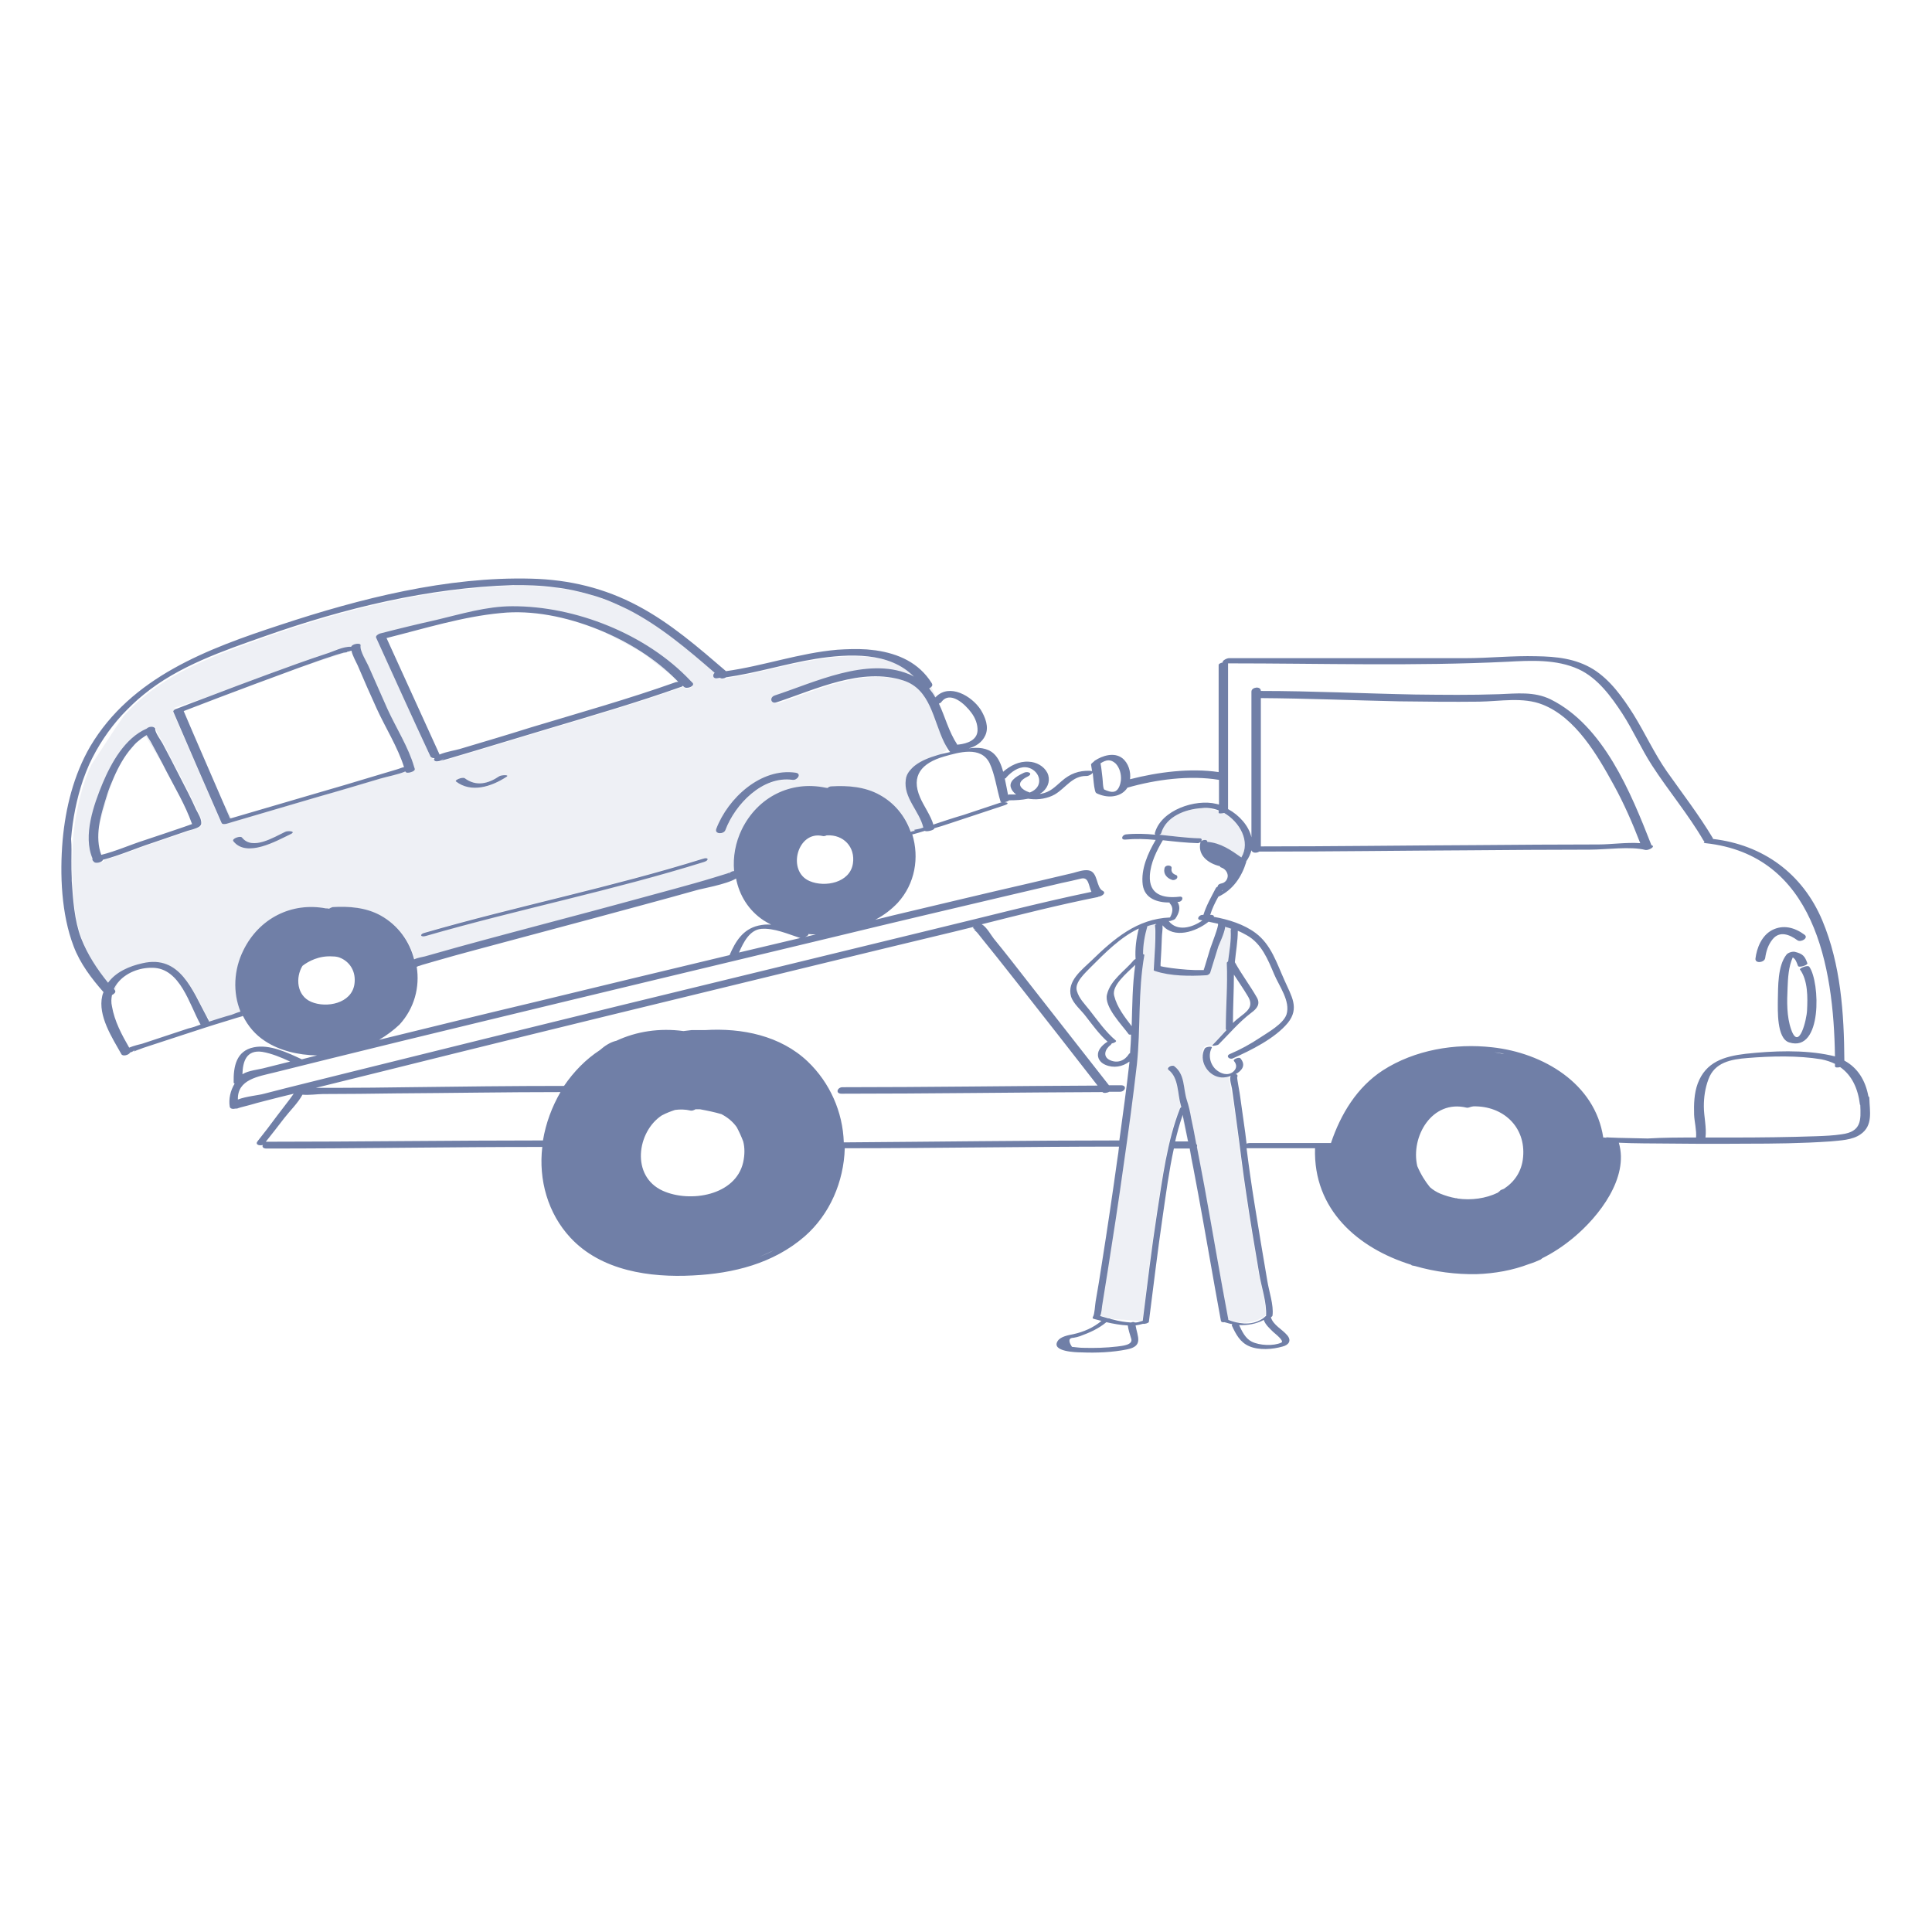
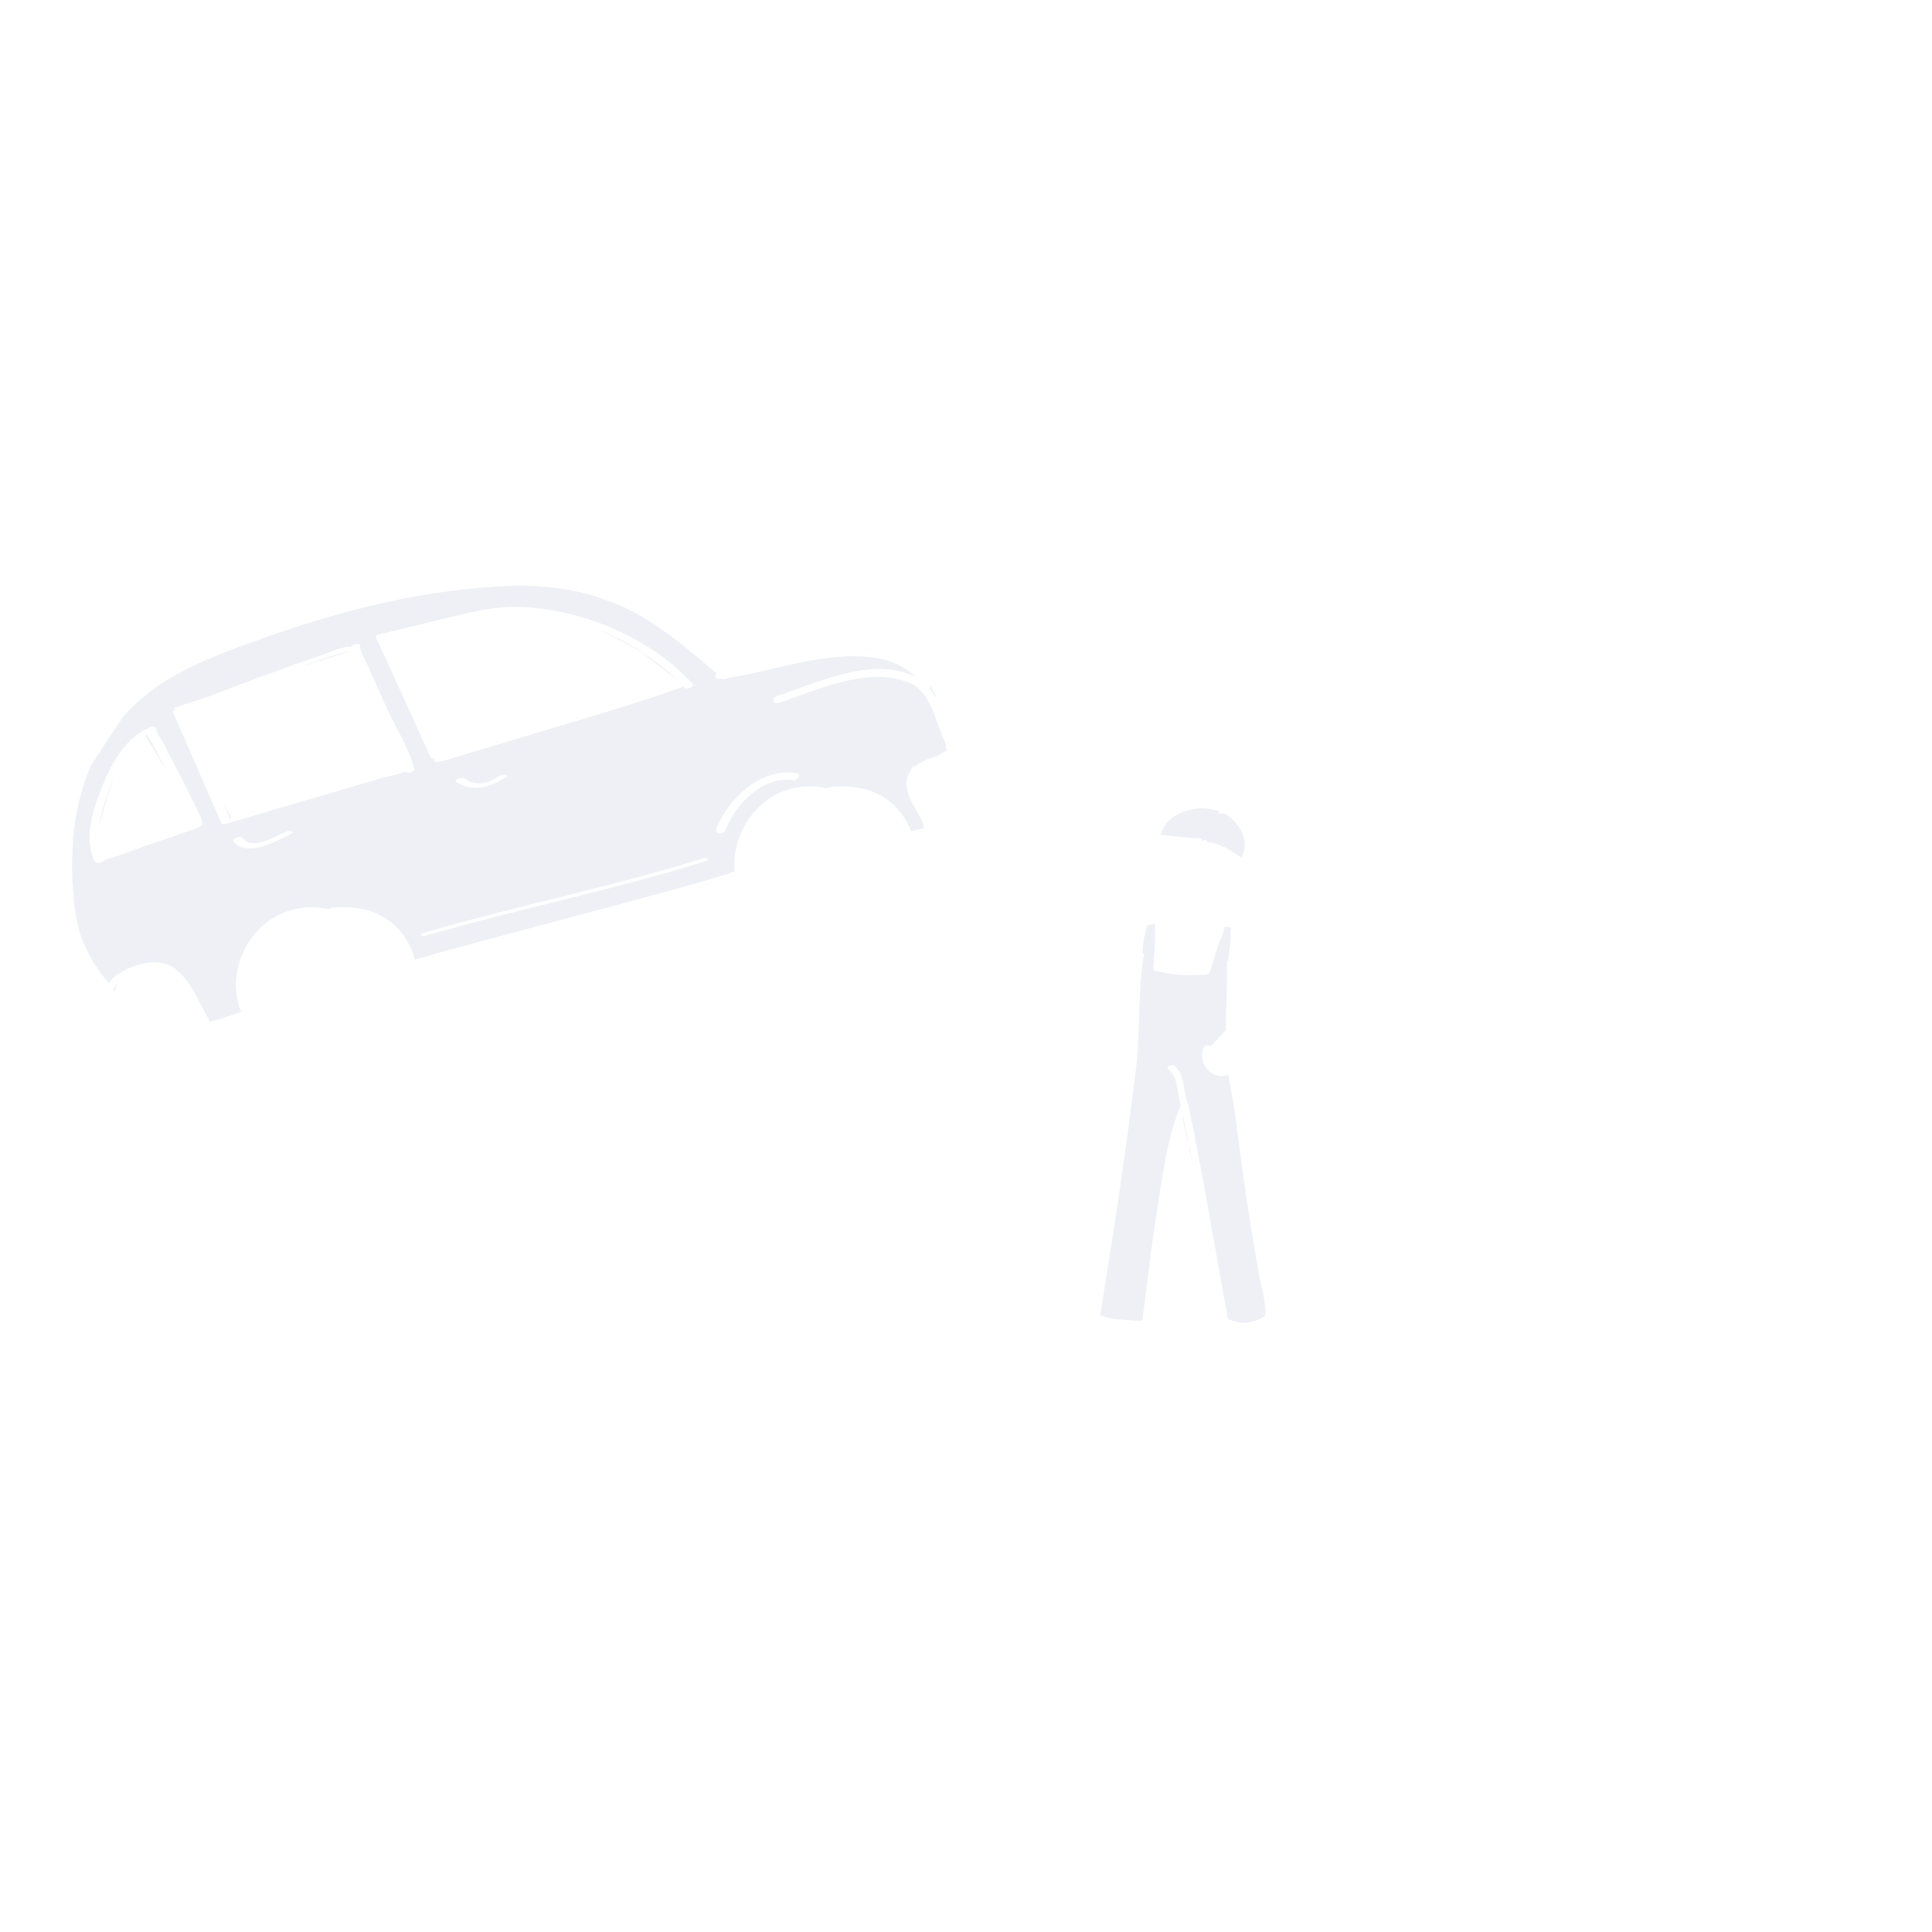
<svg xmlns="http://www.w3.org/2000/svg" version="1.1" id="Layer_1" x="0px" y="0px" viewBox="0 0 595.3 595.3" style="enable-background:new 0 0 595.3 595.3;" xml:space="preserve">
  <style type="text/css">
	.st0{opacity:0.12;fill:#707FA7;}
	.st1{fill:#707FA7;}
</style>
  <path id="color_x5F_2" class="st0" d="M365,346c0.4,2,0.8,3.9,1.2,5.9c-0.1,0-0.1,0-0.2,0c-0.7-3.2-1.3-5.9-1.7-7.8  c0-0.1,0.1-0.3,0.1-0.4C364.6,344.4,364.8,345.2,365,346z M387.8,392.1c-1.4-8.2-2.8-16.5-4-24.7c-1.1-7.1-1.9-14.3-2.9-21.5  c-0.2-1.5-0.4-3-0.6-4.5l-1.8-10.1c-1.1,0.3-2.2,0.4-3,0.2c-3.8-0.7-6.4-5.3-4.5-8.8c0.3-0.6,2.4-0.8,2.2-0.3c0,0,0,0,0,0l0.4-0.4  c-0.1,0-0.1-0.1,0-0.2c1.5-1.5,2.9-3.1,4.3-4.6c-0.1-0.1-0.2-0.2-0.2-0.4c0-6.8,0.6-13.5,0.3-20.3c0,0,0,0,0,0c0,0,0,0,0,0  c0-0.1,0-0.1,0.1-0.2c0.1-0.1,0.2-0.2,0.3-0.3c0.4-3.2,1-6.4,0.8-9.6c0-0.2,0.1-0.3,0.2-0.4c-0.5-0.2-1-0.4-1.5-0.5h-0.5  c-0.3,2-1.7,4.9-2.1,5.9c-0.8,2.7-1.7,5.4-2.5,8.1c-0.2,0.5-0.8,0.8-1.2,0.8c-5,0.3-11,0.3-15.8-1.3c-0.3-0.1-0.5-0.2-0.4-0.5  c0.1-2.3,0.3-4.7,0.4-7c0.1-1.6,0.1-3.3,0.1-5c0-1.4-0.5-1.9,0.5-1.9c-0.2,0-0.3,0-0.4-0.1c-0.9,0.2-1.8,0.4-2.6,0.7  c0,0,0,0.1,0,0.1c-0.8,2.8-1.3,5.6-1.3,8.5c0.2,0,0.4,0.1,0.4,0.3c-2,11.2-1.1,22.4-2.3,33.7c-1.2,10.4-2.6,20.8-4.1,31.1  c-1.5,10.9-3.2,21.8-4.9,32.6c-0.6,3.5-1.1,7.1-1.7,10.6c-0.1,0.8-0.2,2.2-0.6,3.2c0.8,0.2,1.6,0.5,2.4,0.7c0.4,0,0.7,0.1,0.8,0.2  c0.2,0.1,0.5,0.1,0.8,0.2l8.3,0.6c0.2-0.1,0.5-0.1,0.7-0.2c0,0,0.1,0,0.1,0c1.4-11.1,2.7-22.1,4.4-33.1c1.7-10.8,3.1-22.2,7.1-32.4  c0.1-0.1,0.2-0.3,0.4-0.4c-0.1-0.2-0.1-0.5-0.2-0.7c-1-3.4-0.6-8.3-3.7-10.7c-0.9-0.7,1-1.7,1.7-1.2c3.4,2.6,2.7,6.8,3.9,10.5  c0.6,1.8,1,3.6,1.3,5.4c0.6,2.7,1.1,5.4,1.6,8.1c0.3,0.2,0.3,0.6,0.2,0.9c0.8,4,1.5,8,2.3,12.1c2.5,13.7,4.8,27.5,7.4,41.2  c1.5,0.6,3.2,1,4.8,1.1c0.4,0,0.7,0,1.1-0.1c1.7-0.2,3.3-0.8,4.4-1.3c0.3-0.2,0.7-0.5,1-0.8c0,0,0.1-0.1,0.2-0.1  C390.2,401.1,388.4,395.9,387.8,392.1z M371.3,297.5l-0.6,1.3c0.1,0,0.1,0,0.2,0C371,298.4,371.1,298,371.3,297.5z M366.4,353.8  c0.4,1.9,0.8,3.9,1.3,6c-0.4-2-0.8-4-1.1-6C366.5,353.8,366.4,353.8,366.4,353.8z M370,259.4c0,0-0.1,0.1-0.1,0.1c0,0,0,0,0.1,0  C369.9,259.5,370,259.5,370,259.4z M370.1,259.3c0.6-0.5,2-0.6,1.9,0.2c4.1,0.3,7.2,2.5,10.5,4.8c2.9-4.9-0.5-10.9-5.3-13.7  c-0.8,0.2-1.7,0.2-1.7,0s0-0.4,0-0.7c-1.6-0.5-3.3-0.8-5.2-0.9c-5.1,0.3-11,2.6-12.5,7.7c-0.1,0.3-0.3,0.4-0.6,0.5  c4.1,0.4,8.2,1,12.4,1.1C370.5,258.4,370.5,258.8,370.1,259.3z M30.5,254.7c1.2-4.5,2.8-10.5,4.7-15.3c-0.8,1.8-1.5,3.5-2,5.1  C32.2,247.5,31,251.1,30.5,254.7z M208.6,209.5c-6.5-6.3-15-11.8-24.1-15.5c7.3,3.5,13.5,7.2,13.5,7.2L208.6,209.5z M46.7,228.7  c-0.3-0.6-1-1.5-1.4-2.3c-0.2,0.1-0.3,0.2-0.5,0.3l6.6,10.9c0,0,0,0,0,0C49.8,234.6,48.3,231.7,46.7,228.7z M40.8,230.2  c0.7-0.7,1.2-1.3,1.7-1.8C41.9,229,41.3,229.6,40.8,230.2z M106.6,200.8c0.7,0.2-0.4,0.2-0.9,0.3c-0.8,0.2-1.6,0.5-2.4,0.7  c-2.4,0.8-4.9,1.6-7.3,2.5c-1.4,0.5-2.8,1-4.2,1.5l15.6-5C107.1,200.8,106.8,200.8,106.6,200.8z M108.1,200.5l0.1,0c0,0,0,0,0,0  C108.2,200.5,108.1,200.5,108.1,200.5z M70.9,252.2c0.1,0,0.2-0.1,0.4-0.1l-2.7-5.2C69.4,248.6,70.1,250.4,70.9,252.2z M209.3,210.2  C209.2,210.1,209.2,210.1,209.3,210.2L209.3,210.2C209.2,210.2,209.3,210.2,209.3,210.2z M267.2,200c0.9,0.1,1.8,0.2,2.8,0.3  C269,200.1,268,199.9,267.2,200z M35.3,305.1c0.1,0.1,0.2,0.2,0.2,0.3c0.1-0.6,0.3-1.5,0.7-2.5c-0.5,0.6-0.9,1.2-1.2,1.9  C35.1,304.9,35.2,305,35.3,305.1z M288.4,214.6l-1.5-3c-0.2,0.2-0.4,0.3-0.6,0.4c0.7,0.9,1.4,1.8,1.9,2.8  C288.3,214.7,288.4,214.7,288.4,214.6z M129.5,296.4C129.5,296.4,129.5,296.4,129.5,296.4C129.5,296.4,129.5,296.4,129.5,296.4  C129.5,296.4,129.5,296.4,129.5,296.4z M291.3,228.8l0.4,2.4c0,0-1.1,0.7-2.6,1.6c-2.3,0.7-5,1.7-6.9,3.2c-0.1,0-0.2,0.1-0.3,0.1  c-0.8,0.1-1.2,0.7-1.4,1.6c-0.6,0.8-1,1.6-1.1,2.6c-0.8,5.6,4.2,9.8,5.4,14.8c-0.3,0.1-0.6,0.2-0.9,0.3c-1,0.3-2.1,0.2-1.9,0.5  l-1.3,0.2c-1.7-4.6-5-8.6-9.5-11.1c-4.5-2.5-9.8-2.9-14.8-2.6c-0.5,0-0.9,0.2-1.2,0.5l-0.7-0.1l0,0c-10.7-2.2-20.8,2.9-25.7,12.8  c-2,4.1-2.8,8.6-2.4,12.9c-0.8,0.1-1.6,0.5-1.6,1.1c0-0.5,0.3-0.7,0.3-0.7c0,0-0.3,0.2-1,0.4c-1.3,0.4-2.6,0.8-3.9,1.2  c-4,1.2-8,2.3-11.9,3.4c-11.3,3.1-22.7,6.2-34.1,9.2c-10.9,2.9-21.9,5.8-32.8,8.8c-3.5,0.9-6.9,1.9-10.3,2.9  c-0.8,0.2-2.2,0.5-3.3,0.9c-1.4-5.5-4.9-10.6-10.3-13.5c-4.5-2.5-9.8-2.9-14.8-2.6c-0.5,0-0.8,0.2-1.1,0.5c-0.3,0-0.7,0-1-0.1  c-10.6-2-20.6,3-25.4,12.9c-3,6-3.3,13-0.9,18.9c-1.1,0.3-2.2,0.8-2.8,1c-2.3,0.7-4.6,1.4-6.9,2.1c0-0.1,0-0.2-0.1-0.3  c-0.1-0.1-0.2-0.3-0.2-0.4v-0.5c0,0-0.2-0.1-0.4-0.3c-4.4-8.1-8.2-19.2-19.8-16.5c-4.1,1-8.2,2.8-10.6,6c-3.5-4.1-6.4-8.6-8.3-13.7  c-2.1-5.5-2.5-11.9-2.9-17.7c0-0.1,0-0.3,0-0.4c0-0.1,0-0.3,0-0.4c-0.1-1.8-0.1-3.6-0.1-5.4c0.1-2.2,0.2-4.6,0.3-6.6  c0.5-6.2,1.7-12.3,3.7-18.2c0.6-1.6,1.2-3.2,1.9-4.8c1.8-2.6,6.8-10.5,10.1-15.2c2.1-2.3,4.3-4.4,6.7-6.3  c10.7-8.7,24.6-13.4,37.4-18c24.4-8.6,50.4-15,76.3-15.7c2.1-0.1,4.3,0,6.4,0.1l6.7,0.6c3.6,0.5,7.2,1.2,10.7,2.2  c2.1,0.7,4.7,1.6,7.6,2.7c1.4,0.6,2.8,1.2,4.1,1.9c9.8,5,18.4,12.4,26.7,19.5c-0.2,0.2-0.3,0.5-0.4,0.7c-0.1,0.6,0.2,1.1,1.2,1  c0.2,0,0.5-0.1,0.7-0.1c0.1,0,0.2,0,0.2,0c0.5,0.3,1.3,0.1,1.8-0.2c9.3-1.4,18.4-4.3,27.7-5.7c10.2-1.6,22.6-2.2,30.2,5.5  c-0.5-0.3-1-0.5-1.6-0.8c-13-5.3-29.1,2.6-41.3,6.6c-1.7,0.6-1.2,2.7,0.6,2.1c12.1-4,26.2-10.9,39.1-6.7  C287.1,212.5,287.8,221.8,291.3,228.8z M115.9,196.5c5.6,12.2,11.2,24.4,16.7,36.7c0.2,0.4,0.7,0.6,1.3,0.6c0,0.1-0.1,0.1-0.1,0.2  c0,0.2,0,0.3,0,0.4c0.1,0.2,0.4,0.4,0.8,0.4c0.8,0.1,1.9-0.4,2.1-1.1c-0.2,0.8-1.6,1.1-0.4,0.8c0.7-0.2,1.4-0.4,2.1-0.6  c2.5-0.7,4.9-1.5,7.4-2.2c7.6-2.3,15.2-4.6,22.9-6.9c13.7-4.1,27.6-8.1,41-12.9c0.1,0,0.2-0.1,0.3-0.1c0.2-0.1,0.3-0.2,0.4-0.3  c0.1,0.1,0.2,0.2,0.3,0.3c0.8,0.9,3.6-0.2,2.7-1.2c-0.2-0.2-0.5-0.5-0.7-0.7c-13.5-14.2-35.4-23-54.9-22.9  c-7.8,0.1-15.7,2.4-23.3,4.2c-5.8,1.4-11.6,2.8-17.4,4.2C116.7,195.4,115.6,195.9,115.9,196.5z M153.7,239.2  c-3.4,2.3-7.1,3.2-10.6,0.6c-0.7-0.5-3.3,0.6-2.7,1c4.8,3.6,11,1.7,15.6-1.4C157.2,238.5,154.3,238.8,153.7,239.2z M61.7,254.7  c0.2-0.1,0.3-0.2,0.4-0.4c0.1-0.1,0.2-0.3,0.2-0.4c0.1-1.4-1-3.2-1.6-4.5c-1.6-3.4-3.3-6.8-5-10.1c-1.8-3.4-3.6-6.8-5.3-10.2  c-0.6-1.1-2-3-2.3-4.3c0.1-0.2,0-0.3-0.1-0.5c0,0,0,0,0,0c-0.5-0.5-1.9-0.4-2.5,0.2c-6.7,2.9-11,10.5-13.6,16.9  c-2.7,6.5-6.2,16-3.1,23.1c-0.1,0.3,0,0.6,0.4,0.8c0,0,0,0.1,0.1,0.1c0,0,0,0,0,0c0.5,0.9,2.8,0.3,2.9-0.5c0,0,0.1,0,0.1,0  c5-1.3,10.1-3.5,14.9-5.1c3.7-1.2,7.4-2.5,11.1-3.8C58.7,255.8,60.7,255.4,61.7,254.7z M87.9,256.3c-3.6,1.7-10.1,5.8-13.3,1.8  c-0.5-0.7-3.3,0.3-2.7,1.1c4.1,5.2,13.3-0.1,17.7-2.2C91.4,256.1,88.7,255.9,87.9,256.3z M126.6,237.9c0.6-0.2,1.2-0.6,1.1-1  c-0.1-0.2-0.1-0.4-0.2-0.6c-1.7-6.1-5.6-12.2-8.2-17.8c-1.9-4.3-3.9-8.6-5.7-12.9c-0.6-1.4-2.9-5-2.6-6.7c0.2-0.9-2.7-0.4-2.9,0.4  c-2.4-0.2-5.6,1.4-7.6,2.1c-6.1,2-12.1,4.2-18.1,6.4c-6.3,2.3-12.6,4.7-18.9,7.1l-9.8,3.2l0.3,0.5c-0.3,0.2-0.8,0.5-0.7,0.8  c4.9,11.3,9.9,22.7,14.8,34c0,0.1,0.1,0.1,0.1,0.2c0.2,0.5,1.2,0.3,1.6,0.2c0.7-0.2,1.3-0.4,2-0.6c8.7-2.6,17.5-5.1,26.2-7.7  c6.4-1.9,12.7-3.7,19.1-5.6c2.3-0.7,5.3-1.1,7.7-2.2C125,238.2,125.9,238.1,126.6,237.9z M216.6,264.5  c-28.2,8.8-57.3,14.6-85.7,22.8c-1.7,0.5-1.4,1.5,0.3,1c28.4-8.2,57.5-14,85.7-22.8C218.6,265.1,218.3,264,216.6,264.5z   M245.2,238.2c-10.7-1.6-20.9,7.8-24.5,17.3c-0.6,1.6,2.3,1.6,2.8,0.4c3-8,11.5-16.8,20.7-15.5C245.7,240.6,247.2,238.5,245.2,238.2  z" />
-   <path id="color_x5F_1" class="st1" d="M362.6,270.7c-0.4,0.4-1,0.6-1.5,0.4c-1.5-0.5-2.7-1.8-2.3-3.5c0.1-0.6,0.6-0.9,1.2-0.9  c0.4,0,1.1,0.2,1,0.8c-0.2,1.1,0.3,1.7,1.3,2.1C362.8,269.7,362.9,270.3,362.6,270.7z M573.3,349.5c-2.5,1.8-6.3,1.9-9.3,2.2  c-8.7,0.6-17.4,0.7-26,0.7c-10.5,0.1-21.1,0-31.6-0.1c-2.5,0-5.1-0.1-7.6-0.2c3.2,10.8-6.1,22.7-13.9,29.2c-3.1,2.6-6.3,4.7-9.7,6.4  c0,0,0,0-0.1,0.1c-0.1,0.1-0.3,0.2-0.4,0.3c-1.1,0.5-2.3,1-3.6,1.4c-5,1.9-10.4,2.9-16.2,3.1c-6.2,0.1-12.7-0.7-18.9-2.5  c-0.3-0.1-0.7-0.1-1-0.2c-0.1-0.1-0.1-0.1-0.2-0.2c-16.4-5.1-30.2-17-29.6-35.9c-6.9,0-13.8,0-20.7,0c-0.1,0-0.3,0-0.4,0  c0.7,5.6,1.5,11.2,2.4,16.8c1.3,8,2.6,16.1,4,24.1c0.5,3.2,2,7.4,1.6,10.6c0,0.2-0.2,0.4-0.5,0.6c0.7,2.4,3.5,3.7,5,5.5  c1.4,1.6,0.6,3-1.4,3.5c-3.1,0.9-7.3,1.2-10.3-0.1c-2.8-1.2-4.1-3.7-5.3-6.3c-0.1-0.2,0-0.3,0.1-0.5c-0.8-0.1-1.6-0.4-2.4-0.6  c-0.5,0.1-1,0-1.1-0.4c-2.4-13-4.6-26.1-7-39.1c-0.5-2.7-1-5.3-1.5-8c-0.4-2-0.8-4-1.1-6c0,0-0.1,0-0.1,0c-1.6,0-3.2,0-4.8,0  c-1.5,6.8-2.4,13.8-3.4,20.6c-1.6,10.9-2.9,21.9-4.3,32.8c-0.1,0.4-1.3,0.7-1.8,0.6c-0.8,0.2-1.5,0.4-2.3,0.5  c0.6,3.5,2.5,6.4-2.7,7.4c-4.5,0.9-9.4,1.1-14.1,0.9c-1.4,0-9.3-0.2-7.2-3.5c0.9-1.4,3.3-1.8,4.8-2.1c3.2-0.7,6.2-2,8.7-4.1  c-0.8-0.2-1.6-0.4-2.3-0.6c-0.5-0.1-0.5-0.4-0.3-0.7c0.5-0.8,0.6-3.6,0.8-4.7c0.7-3.9,1.3-7.7,1.9-11.6c1.7-10.7,3.3-21.5,4.8-32.3  c0.2-1.3,0.4-2.5,0.5-3.8c-28.2,0-56.3,0.5-84.5,0.5c-0.3,10.3-4.6,20.4-12.4,27.2c-9.6,8.3-21.9,11.4-34.4,12  c-13.2,0.7-28.2-1.4-37.7-11.6c-7-7.5-9.9-17.9-8.7-28c-28.3,0-56.7,0.5-85,0.5c-1.1,0-1.4-0.6-1.1-1.1c-1.1,0.3-2.5-0.1-1.6-1.2  c2-2.5,4-5.1,5.9-7.7c1.3-1.7,2.6-3.4,3.9-5.1c0.4-0.6,0.9-1.2,1.3-1.8c-1.5,0.4-3,0.7-4.5,1.1c-3,0.8-6.1,1.5-9.1,2.4  c-0.9,0.2-1.8,0.5-2.7,0.7c-0.8,0.2-0.8,0.3-0.7,0.2c-0.3,0.2-0.7,0.2-1.1,0.2c-0.7,0.2-1.5,0-1.6-0.6c-0.4-2.3,0.2-5,1.5-7.1  c-0.2-0.1-0.3-0.2-0.3-0.4c-0.1-4.9,0.8-9.7,6.2-10.8c4.9-1,10.3,1.6,14.8,3.7c1.6-0.4,3.2-0.8,4.7-1.2c-5.9-0.1-11.6-1.5-16-4.4  c-3.1-2-5.3-4.7-6.8-7.7c-0.1,0-0.3,0-0.5,0.1c-0.5,0.1-0.9,0.3-1.4,0.4c-1.3,0.4-2.6,0.8-3.9,1.2c-4,1.2-7.9,2.5-11.9,3.8  c-3.7,1.2-7.4,2.4-11,3.6c-1.3,0.4-2.7,0.9-4,1.4c-0.6,0.2-0.9,0.4-1,0.4c0.1-0.1,0.2-0.2,0.2-0.5c-0.1,0.3-0.6,0.6-1.3,0.8  c-0.4,0.8-2.3,1.3-2.7,0.5c-2.8-5-7.3-11.8-5.9-17.9c0.1-0.4,0.2-0.8,0.4-1.2c-3.7-4.2-7.2-8.8-9.2-14.1c-3.8-9.9-4.3-22.2-3.4-32.7  c0.9-10,3.4-20.1,8.5-28.9c12.7-21.4,36.1-30.1,58.7-37.5c24.5-8.1,51.3-14.9,77.3-14.2c11.6,0.3,22.5,2.9,32.8,8.4  c10,5.3,18.6,12.8,27.1,20.1c11.5-1.6,22.6-5.6,34.3-6.6c3-0.2,6.1-0.3,9.1-0.1c0.9,0.1,1.8,0.2,2.8,0.3c6.8,1,13.2,3.7,17.2,10.1  c0.3,0.5,0.2,0.9-0.2,1.2c-0.2,0.2-0.4,0.3-0.6,0.4c0.7,0.9,1.4,1.8,1.9,2.8c0.1-0.1,0.1-0.1,0.2-0.2c4.2-4.2,11-0.3,13.8,4  c1.4,2.3,2.6,5.3,1.4,7.9c-1,2.2-3,3.4-5.1,4c2.9-0.4,5.7-0.2,7.7,1.6c1.4,1.3,2.3,3.3,2.9,5.6c2.2-1.9,4.9-3.3,7.9-3.1  c2.3,0.1,4.6,1.3,5.7,3.4c1,2,0.4,4.3-1.3,5.8c-0.3,0.3-0.7,0.5-1,0.7c0.1,0,0.2,0,0.3,0c2.9-0.5,4.3-2.1,6.4-3.9  c2.6-2.3,5.3-3.3,8.7-3.2c0.3,0,0.5,0.1,0.7,0.1c-0.1-0.6-0.2-1.3-0.3-1.9c-0.1-0.3,0.3-0.6,0.7-0.9c0.1-0.1,0.2-0.2,0.4-0.4  c2.4-1.6,6-2.7,8.5-0.8c1.9,1.5,2.7,4.2,2.4,6.5c0,0,0,0,0,0c8.6-2.2,18.5-3.5,27.3-2.2c0-11,0-22,0-33c0-0.4,0.6-0.6,1.3-0.8  c-0.4-0.4,1.1-1.3,1.9-1.3c16.5,0,33,0,49.5,0c7.8,0,15.6,0,23.3,0c7.3,0,14.6-0.8,21.9-0.6c6.2,0.1,12.1,0.7,17.5,4  c5.3,3.3,9.1,8.7,12.4,13.9c3.6,5.8,6.4,12,10.3,17.6c4.8,6.8,9.9,13.4,14.2,20.6c0,0.1,0,0.1,0,0.2c15.4,1.8,27.6,10.6,33.7,25.1  c5.7,13.6,6.7,28.6,6.8,43.2c4.1,2.2,6.5,6.1,7.4,11c0.2,0.1,0.3,0.3,0.3,0.6C576.1,342.4,577.2,346.8,573.3,349.5z M348.2,324.5  c0.1-1.9,0.3-3.8,0.3-5.7c-0.3,0-0.6,0-0.7-0.1c-2-2.8-7.7-8.5-6.7-12.3c1.1-4.5,5.5-7.2,8.3-10.6c0.1-0.1,0.3-0.2,0.5-0.3  c-0.2-3.2,0.2-6.3,1-9.4c-5.7,2.7-10.4,7.5-14.9,12c-1.5,1.6-5,4.6-4.2,7.2c0.7,2.4,2.3,3.9,3.8,5.8c2.6,3.3,5,6.8,8.2,9.5  c0.4,0.3-0.5,0.8-1.2,0.9c-0.1,0.1-0.2,0.2-0.3,0.4c-1.8,1.3-2.7,3.7-0.2,4.8c2.3,1,4.5,0.1,5.8-2  C347.9,324.7,348,324.6,348.2,324.5z M349.8,297.3c-2.8,2.7-7.3,6.4-6.5,9.5c0.9,3.6,3.2,6.5,5.4,9.4  C348.9,309.9,348.9,303.6,349.8,297.3z M375.2,284.6c-0.9-0.2-1.8-0.4-2.8-0.6c-4,3.2-10.7,5.3-14.2,1.1c0.1,1.3-0.2,2.8-0.2,3.7  c-0.1,2.7-0.2,5.4-0.4,8.1c0,0.4,0,0.7,0,0.8c1.1,0.3,2.3,0.4,3.4,0.6c3.2,0.4,6.4,0.7,9.7,0.6c0.1,0,0.1,0,0.2,0  c0.1-0.4,0.3-0.9,0.4-1.3c0.5-1.8,1.1-3.5,1.6-5.3c0.4-1.2,2.7-7.1,2.4-7.6C375.3,284.7,375.3,284.6,375.2,284.6z M374.6,273.7  c0.1-0.2,0.3-0.4,0.6-0.5c0,0,0,0,0-0.1c0.1-0.6,0.7-0.8,1.2-0.9c1.1-0.2,1.9-1.2,1.9-2.4c-0.1-1.2-0.9-2.1-2-2.5  c-0.3-0.1-0.4-0.2-0.4-0.4c-3.5-0.8-7-3.3-6-7.4c0,0,0-0.1,0.1-0.1c0,0,0-0.1,0.1-0.1c0,0-0.1,0.1-0.1,0.1c-0.3,0.2-0.6,0.4-0.9,0.4  c-3.6-0.1-7.2-0.5-10.8-0.9c0,0,0,0,0,0c-1.9,3.2-3.8,7-4,10.9c-0.3,5.8,4,7.1,9.1,6.5c1.5-0.2,1,1.5-0.2,1.6c-0.1,0-0.3,0-0.4,0  c1.1,1.6,0.5,3.5-0.6,5.1c-0.2,0.3-0.7,0.5-1.1,0.6c-0.2,0.1-0.5,0.2-0.7,0.2c-0.1,0-0.2,0-0.3,0c2.6,3.3,7.2,2.1,10.4-0.2  c-0.2,0-0.4-0.1-0.6-0.1c-1.5-0.2-0.3-1.7,0.7-1.6c0.1,0,0.1,0,0.2,0C371.7,279,373.2,276.4,374.6,273.7z M375.5,249.7  c-1-0.4-1.9-0.6-2.9-0.7c-0.7-0.1-1.5-0.1-2.3,0c-5.1,0.3-11,2.6-12.5,7.7c-0.1,0.3-0.3,0.4-0.6,0.5c4.1,0.4,8.2,1,12.4,1.1  c0.8,0,0.8,0.5,0.5,0.9c0.6-0.5,2-0.6,1.9,0.2c4.1,0.3,7.2,2.5,10.5,4.8c2.9-4.9-0.5-10.9-5.3-13.7c-0.8,0.2-1.7,0.2-1.7,0  s0-0.4,0-0.7C375.5,249.9,375.5,249.8,375.5,249.7z M376.5,274.5c0.1-0.1,0.3-0.2,0.4-0.3c-0.1,0.1-0.2,0.1-0.3,0.1  C376.5,274.4,376.5,274.4,376.5,274.5z M339.1,235.2c0.3,1.5,0.4,3,0.6,4.5c0.1,0.5,0.1,3.4,0.6,3.6c0.9,0.4,2.1,0.9,3.1,0.6  c1.4-0.4,1.9-2.5,2-3.7c0.1-1.7-0.4-3.6-1.6-4.9C342.2,233.8,340.8,234.1,339.1,235.2z M309.6,239.9c0.4,1.8,0.7,3.5,1,5  c0.2-0.1,0.5-0.1,0.7-0.1c0.6,0,1.2,0,1.8,0c-0.8-0.6-1.4-1.3-1.7-2.4c-0.4-2.2,2.7-3.6,4.1-4.3c1.3-0.6,3,0.3,1.1,1.2  c-4.1,2-2,4,0.7,4.9c0.7-0.3,1.3-0.6,1.9-1.2c1.1-1.1,1.3-2.7,0.6-4.1c-0.7-1.4-2.2-2.4-3.8-2.5c-2.3-0.1-4.3,1.4-5.9,3.1  C310.1,239.7,309.9,239.8,309.6,239.9z M290.9,233.1c-6.9,2-10.3,5.9-7.4,12.6c1.1,2.6,3.3,5.6,4.1,8.4c0.1,0,0.1,0,0.2-0.1  c3-1,6-2,9.1-2.9c3.9-1.3,7.8-2.6,11.7-3.9c0.1,0,0.1,0,0.2,0c-0.3,0-0.5-0.1-0.5-0.2c-1.2-3.9-1.7-8.3-3.4-11.9  C302.2,229.8,295.5,231.8,290.9,233.1z M289.3,216.8c1.9,4,3,8.6,5.7,12.7c0.2-0.1,0.3-0.1,0.5-0.1c2.5-0.3,5.5-1.3,5.7-4.2  c0.1-2-0.7-4-1.9-5.6c-1.9-2.6-6.6-7-9.3-3.2C289.8,216.6,289.6,216.7,289.3,216.8z M22,265.2c0,1.8,0,3.6,0.1,5.4  c0,0.1,0,0.3,0,0.4c0,0.1,0,0.3,0,0.4c0.4,5.8,0.8,12.2,2.9,17.7c2,5.1,4.9,9.5,8.3,13.7c2.4-3.3,6.5-5.1,10.6-6  c11.6-2.7,15.4,8.4,19.8,16.5c0.1,0.3,0.3,0.5,0.4,0.8c0.1,0.1,0.2,0.3,0.2,0.4c0.1,0.1,0.1,0.2,0.1,0.3c2.3-0.7,4.6-1.5,6.9-2.1  c0.6-0.2,1.7-0.7,2.8-1c-2.4-5.9-2.1-12.9,0.9-18.9c4.8-9.8,14.8-14.9,25.4-12.9c0.3,0,0.6,0,1,0.1c0.3-0.2,0.7-0.4,1.1-0.5  c5-0.3,10.3,0.1,14.8,2.6c5.4,3,8.9,8,10.3,13.5c1.1-0.5,2.5-0.7,3.3-0.9c3.4-1,6.9-1.9,10.3-2.9c10.9-3,21.9-5.9,32.8-8.8  c11.4-3,22.7-6.1,34.1-9.2c4-1.1,8-2.2,11.9-3.4c1.3-0.4,2.6-0.8,3.9-1.2c0.7-0.2,0.9-0.4,1-0.4c0,0-0.3,0.2-0.3,0.7  c0-0.6,0.9-1.1,1.6-1.1c-0.4-4.3,0.4-8.8,2.4-12.9c4.9-9.9,15-15,25.7-12.8l0,0l0.7,0.1c0.3-0.3,0.7-0.5,1.2-0.5  c5-0.3,10.3,0.1,14.8,2.6c4.6,2.5,7.8,6.5,9.5,11.1c0,0.1,0.1,0.2,0.1,0.3c0.6-0.2,1.2-0.4,1.6-0.2c-0.3-0.1-0.4-0.2-0.5-0.3  c-0.2-0.2,0.9-0.2,1.9-0.5c0.3-0.1,0.6-0.2,0.9-0.3c-1.2-5.1-6.2-9.2-5.4-14.8c0.1-1,0.5-1.8,1.1-2.6c0.5-0.6,1-1.2,1.7-1.7  c1.9-1.5,4.5-2.5,6.9-3.2c1.2-0.4,2.3-0.6,3.2-0.8c0.3-0.1,0.6-0.1,0.8-0.2c-0.1-0.1-0.2-0.1-0.3-0.3c-0.6-0.8-1.1-1.7-1.6-2.7  c-3.4-7-4.2-16.3-12.5-19c-12.9-4.2-27,2.7-39.1,6.7c-1.8,0.6-2.3-1.5-0.6-2.1c12.2-4,28.3-11.9,41.3-6.6c0.6,0.2,1.1,0.5,1.6,0.8  c-7.5-7.7-20-7.1-30.2-5.5c-9.3,1.5-18.4,4.4-27.7,5.7c-0.5,0.4-1.3,0.5-1.8,0.2c-0.1,0-0.2,0-0.2,0c-0.2,0-0.5,0.1-0.7,0.1  c-1,0.1-1.3-0.4-1.2-1c0-0.2,0.2-0.5,0.4-0.7c-8.3-7.2-16.9-14.5-26.7-19.5c-1.4-0.7-2.8-1.3-4.1-1.9c-2.5-1.1-5-2-7.6-2.7  c-3.5-1-7-1.8-10.7-2.2c-2.2-0.3-4.5-0.5-6.7-0.6c-2.1-0.1-4.2-0.1-6.4-0.1c-26,0.8-51.9,7.1-76.3,15.7c-12.8,4.5-26.7,9.2-37.4,18  c-2.4,1.9-4.6,4.1-6.7,6.3c-4.1,4.5-7.5,9.6-10.1,15.2c-0.7,1.6-1.3,3.1-1.9,4.8c-2,5.9-3.2,12-3.7,18.2C22.1,260.8,22,263,22,265.2  z M129.5,296.4C129.5,296.4,129.5,296.4,129.5,296.4C129.5,296.4,129.5,296.4,129.5,296.4c0,0,0,0.1,0,0.1  C129.6,296.5,129.5,296.5,129.5,296.4z M95.9,308.7c4.7,2,12.4,0.5,13.3-5.4c0.6-3.9-1.4-7.1-4.7-8.3c-0.6-0.2-1.3-0.3-2-0.3  c-4.2-0.3-7.5,1.5-9.3,2.9C91,301.2,91.4,306.8,95.9,308.7z M249.5,271.5c4.7,2,12.4,0.5,13.3-5.4c0.8-5.1-2.9-9-8-8.7  c0,0-0.1,0-0.1,0c-0.4,0.2-0.9,0.3-1.2,0.2C245.7,255.8,242.3,268.5,249.5,271.5z M246.5,289c-3.7-1.2-8-3.1-11.9-2.8  c-3.6,0.3-5.5,4.1-6.9,7.3c6.3-1.5,12.7-3,19-4.5C246.7,289,246.6,289,246.5,289z M248.1,288.7c1.1-0.3,2.2-0.5,3.3-0.8  c-0.8,0-1.6,0-2.4-0.1C249.3,288,248.8,288.4,248.1,288.7z M61.8,315.7c-3.4-6-6.2-17.4-14.8-17.5c-4.1-0.1-8.3,1.6-10.7,4.6  c-0.5,0.6-0.9,1.2-1.2,1.9c0.1,0.1,0.2,0.2,0.2,0.3c0.1,0.1,0.2,0.2,0.2,0.3c0.2,0.5-0.4,1-1,1.3c-0.2,1.1-0.3,2.2,0,3.5  c0.8,4.6,3,8.7,5.3,12.7c1.4-0.6,3.6-1.1,4-1.2c4.7-1.6,9.5-3.1,14.2-4.7C59.3,316.6,60.5,316.2,61.8,315.7z M74.9,312.9  C74.8,312.9,74.8,312.9,74.9,312.9c-0.2-0.1-0.3-0.1-0.4-0.1C74.6,312.9,74.8,312.9,74.9,312.9z M116.8,320.4  c15.9-3.9,31.8-7.8,47.8-11.6c20.1-4.9,40.2-9.7,60.2-14.5c1.8-4.2,4.1-8,8.9-9.1c1.3-0.3,2.5-0.4,3.9-0.3c-0.8-0.4-1.5-0.8-2.3-1.3  c-4.7-3.1-7.5-7.8-8.5-12.9c-2.9,1.8-11,3.2-12.2,3.6c-11,3.1-22,6-33,9c-11.7,3.1-23.4,6.3-35.1,9.4c-4.2,1.1-8.4,2.3-12.6,3.5  c-1.3,0.4-2.5,0.7-3.8,1.1c-0.9,0.3-1.1,0.4-1,0.3c-0.2,0.1-0.5,0.2-0.7,0.3c1,6.2-0.7,12.8-5.3,17.8  C121.3,317.4,119.2,319,116.8,320.4z M74.7,331c1.9-1.2,5-1.4,7.1-2c2.5-0.6,5.1-1.3,7.6-1.9c-2.8-1.3-5.7-2.5-8.6-3  C75.9,323.4,74.8,327.1,74.7,331z M74.2,340.2c0-0.1,0-0.1-0.1-0.2C74.2,340.1,74.2,340.2,74.2,340.2z M107.7,330.4  c27.8-6.9,55.7-13.8,83.5-20.6c31.6-7.7,63.3-15.4,94.9-23.1c16.7-4,33.4-8.4,50.2-11.9c-0.9-1.9-0.8-4.6-3.1-4.1  c-2.1,0.5-4.2,1-6.2,1.4c-6,1.4-11.9,2.8-17.9,4.2c-17,4-34,8-50.9,12.1c-37.1,8.9-74.3,17.8-111.4,26.8  c-15.3,3.7-30.6,7.4-45.9,11.2c-5.5,1.4-11,2.7-16.5,4.1c-4.8,1.2-11.3,2.1-11.1,8.3c2.5-1,6.4-1.3,8.1-1.8  C90.2,334.7,99,332.6,107.7,330.4z M93.7,336.1C93.8,336,93.8,336,93.7,336.1C93.8,336,93.8,336,93.7,336.1  C93.8,336,93.8,336,93.7,336.1z M167.3,351.4c0.9-5.4,2.8-10.4,5.4-14.9c-16.9,0-33.7,0.3-50.6,0.4c-7.5,0.1-15.1,0.2-22.6,0.2  c-1.6,0-4.2,0.4-6.3,0.2c-1.4,2.6-3.9,5-5.6,7.2c-1.9,2.5-3.8,4.9-5.7,7.3c0.1,0,0.3,0,0.4,0C110.6,351.8,138.9,351.4,167.3,351.4z   M203.9,343.7c-7.6,5-9.6,18.7,0.3,23.2c8.4,3.8,22.5,1.5,24.8-8.8c0.5-2.3,0.5-4.5,0-6.4c-0.6-1.6-1.3-3.1-2-4.4  c-1.2-1.7-2.8-3-4.7-4c-2-0.6-4.4-1.1-6.6-1.5c-0.4,0-0.8,0-1.2,0c-0.1,0-0.1,0-0.2,0c-0.5,0.3-1.1,0.5-1.5,0.4  c-1.7-0.4-3.3-0.4-4.8-0.2C206.8,342.4,205.4,342.9,203.9,343.7z M238.5,385.2c-1.4,0.7-3,1.4-4.6,2.1  C235.4,386.7,237,386,238.5,385.2z M344.9,351.4c1.1-8,2.2-16,3.1-24c0-0.1,0-0.2,0-0.3c-2.1,1.6-4.9,2.1-7.4,1  c-1.2-0.5-2.2-1.5-2.3-2.9c-0.1-1.7,1.3-3.1,2.6-4c0.1-0.1,0.2-0.1,0.4-0.2c-2.6-2.3-4.6-5.1-6.7-7.8c-1.4-1.9-3.9-3.9-4.6-6.2  c-1.3-4.7,3.3-8.1,6.3-11c7-6.8,14.1-12.9,24.2-13.3c0.8-1.4,1.2-3.1-0.1-4.4c0-0.1,0-0.1,0-0.2c-3.8,0-7.7-1.2-8.3-5.5  c-0.6-4.8,1.6-9.7,4-13.8c-3.1-0.3-6.2-0.4-9.4-0.1c-1.5,0.1-1-1.4,0.2-1.6c3-0.3,6.1-0.2,9.1,0.1c-0.2-0.2-0.2-0.4-0.1-0.7  c2-6.9,12.4-10.4,18.9-8.8c0.3,0.1,0.5,0.1,0.8,0.2c0-2.5,0-5.1,0-7.6c-9-1.5-19.5-0.1-28.2,2.4c-0.9,1.4-2.3,2.3-4.1,2.6  c-1.6,0.3-3.3,0-4.8-0.6c-0.7-0.3-0.9-0.3-1.1-1.1c-0.2-0.8-0.3-1.6-0.4-2.5c-0.1-1-0.2-2-0.3-3c-0.3,0.5-1.2,1-1.9,1  c-4.4-0.1-6.4,3.7-9.8,5.7c-2.1,1.2-5,1.7-7.4,1.4c-0.3,0-0.5-0.1-0.8-0.1c-1.9,0.4-3.9,0.5-5.8,0.5c-0.3,0.2-0.9,0.5-1.5,0.6  c0.9,0,1.6,0.4,0.1,0.9c-5.7,1.9-11.5,3.8-17.2,5.7c-1.5,0.5-3,1-4.5,1.4c0,0,0,0,0,0c0.1,0.6-2.5,1.2-2.9,0.8  c-0.7,0.2-1.3,0.4-2,0.6c-0.5,0.1-1.2,0.4-1.9,0.5c2.2,7.1,0.9,15.2-4.5,21.1c-1.9,2-4.2,3.8-6.9,5.2c1.8-0.4,3.6-0.9,5.3-1.3  c14-3.3,28-6.7,42-9.9c4.5-1.1,9.1-2.1,13.6-3.2c1.5-0.4,3.4-1.1,4.9-0.8c2.9,0.5,2.2,5.3,4.3,6.3c1.1,0.6-0.1,1.6-1.3,1.8  c-0.1,0-0.1,0-0.2,0.1c-12,2.4-23.9,5.4-35.8,8.4c1.5,0.8,2.9,3.4,3.7,4.4c3.6,4.4,7.1,8.9,10.6,13.4c8.3,10.6,16.6,21.2,24.9,31.8  c1.2,0,2.5,0,3.7,0c2,0,1.3,2-0.3,2c-1.1,0-2.2,0-3.3,0c-0.7,0.4-1.8,0.5-2.1,0.1c0,0,0,0,0,0c-26.8,0.1-53.6,0.5-80.4,0.5  c-2,0-1.3-2,0.3-2c26.2,0,52.4-0.4,78.6-0.5c-7.7-9.9-15.5-19.9-23.3-29.8c-3.5-4.4-6.9-8.8-10.4-13.1c-1.1-1.4-2.2-2.7-3.2-4  c-0.7-0.9-1.8-1.4-0.6-1.3c-0.9-0.1-1-0.4-0.7-0.7c-2,0.5-4.1,1-6.1,1.5c-28,6.7-56.1,13.6-84.1,20.4c-30.9,7.5-61.8,15.1-92.7,22.8  c-6.6,1.6-13.2,3.3-19.8,4.9c2.1,0,4.2,0,6.3,0c7.4,0,14.8-0.1,22.3-0.2c16-0.2,32-0.4,47.9-0.4c3-4.4,6.7-8.2,11-11  c1.6-1.4,3.3-2.5,5.1-2.9c6.2-2.9,13.3-4,20.7-3c1.6-0.2,2.5-0.3,2.5-0.3h4.2c11.3-0.7,23.2,1.7,31.6,9.7  c6.8,6.5,10.8,15.5,11.1,24.9C288.4,351.8,316.6,351.4,344.9,351.4z M347.5,408.4c-2.2-0.1-4.4-0.5-6.6-1c-2.4,2-5.1,3.2-8.1,4.3  c-0.6,0.2-1.3,0.4-2,0.5c-1.5,0-1.7,1-0.5,2.8c1.2,0.1,2.3,0.3,3.5,0.3c3.5,0.1,7,0,10.4-0.4c1.4-0.2,5.2-0.4,4.3-2.6  C348.1,411,347.7,409.8,347.5,408.4z M366.1,351.8c-0.4-2-0.8-3.9-1.2-5.9c-0.2-0.8-0.3-1.6-0.5-2.4c0,0.1-0.1,0.3-0.1,0.4  c-0.9,2.6-1.6,5.2-2.2,7.8c1.3,0,2.6,0,3.9,0C366,351.8,366.1,351.8,366.1,351.8z M389.4,406.7c-2.2,1.2-4.9,1.7-7.6,1.6  c0.9,1.9,1.9,4.1,3.9,5.1c2.4,1.2,6.7,1.4,9.1,0.3c1.1-0.5-2.1-2.9-2.5-3.3C391.2,409.3,389.9,408.2,389.4,406.7z M463.4,366.3  c3.2-2.1,5.5-5.3,5.9-9.7c0.9-9.4-6.2-15.9-15.3-15.7c-0.2,0-0.4,0.1-0.6,0.1c-0.6,0.2-1.2,0.4-1.5,0.3c-10.7-2.6-17.3,9-15.2,18  c1.1,2.6,2.5,4.8,3.9,6.5c0.9,0.8,2,1.5,3.2,2c1.5,0.6,3.1,1.1,4.8,1.4l0.2,0c0.1,0,0.2,0,0.3,0.1c4.2,0.6,8.7,0,12.4-1.8  c0.2-0.2,0.4-0.3,0.6-0.5c0.1-0.1,0.2-0.2,0.3-0.3L463.4,366.3z M463.5,324.7c-0.4-0.1-0.9-0.2-1.3-0.2c-0.6-0.1-1.2-0.2-1.8-0.3  c0.5,0.1,0.9,0.2,1.4,0.3C462.4,324.6,463,324.7,463.5,324.7z M522.6,350.5c0.2-2.2-0.5-4.8-0.6-7c-0.1-3.2,0-6.6,1.1-9.6  c2.5-6.7,8.1-8.4,14.8-9.2c8.3-0.9,18-1.3,26.2,0.5c0.4,0.1,0.9,0.2,1.3,0.3c-0.4-28-6.4-62.1-39.9-65.7c-0.6-0.1-0.6-0.3-0.3-0.6  c-0.1-0.1-0.2-0.1-0.3-0.2c-4.7-8.1-10.8-15.3-15.9-23.2c-3.3-5.1-5.8-10.8-9.1-15.9c-3.4-5.2-7.6-11-13.5-13.7  c-6.8-3.1-14.6-2.7-21.9-2.3c-28.6,1.4-57.4,0.5-86.1,0.5c0,15,0,29.9,0,44.9c3.5,1.9,6.4,5.2,7.2,8.7c0-15,0-29.9,0-44.9  c0-1.4,2.9-1.8,2.9-0.2c15.9,0,31.7,0.8,47.6,1.1c8.6,0.1,17.2,0.2,25.8-0.1c5.4-0.2,10.8-0.9,15.9,1.6c16.3,8.1,24.7,28.7,31,44.8  c0,0,0,0.1,0,0.1c0,0,0,0,0,0c1.6,0.4-0.9,1.7-1.8,1.5c-4.5-1.2-12.1-0.1-17.1-0.1c-12.4,0-24.8,0.1-37.2,0.2  c-21.6,0.1-43.1,0.4-64.7,0.4c-0.8,0.5-2.1,0.5-2.4-0.4c-0.3,1.1-0.8,2.3-1.6,3.4c0,0,0,0.1,0,0.1c0,0,0,0,0,0.1  c-1.4,4.6-4.1,8.6-8.6,10.7c-1,1.8-1.9,3.6-2.5,5.6c0.6-0.1,1.3,0.2,1.1,0.6c4.5,0.8,9.3,2.3,12.9,5c4.8,3.6,6.5,9.3,8.9,14.6  c2.1,4.8,4.7,8.5,1,13.1c-4,4.8-11.3,8.4-16.9,10.9c-1.1,0.5-2.3-0.7-1-1.3c3.3-1.4,6.4-3.1,9.4-5.1c2.4-1.6,7.1-4.2,8.1-7.1  c1.3-4.1-2.3-8.8-3.8-12.4c-1.9-4.5-3.9-9.5-8.4-12c-0.9-0.5-1.8-1-2.8-1.4c0,3.2-0.6,6.4-0.9,9.6c0,0,0,0.1,0,0.1  c2.1,3.8,4.7,7.2,6.8,10.9c1.1,2,0,3.4-1.8,4.7c-3.8,2.9-6.7,6.4-10,9.7c-0.3,0.3-1.6,0.5-1.9,0.4c-0.1,0-0.1-0.1,0-0.2  c1.5-1.5,2.9-3.1,4.3-4.6c-0.1-0.1-0.2-0.2-0.2-0.4c0-6.8,0.6-13.5,0.3-20.3c0,0,0,0,0,0c0,0,0,0,0,0c0-0.1,0-0.1,0.1-0.2  c0.1-0.1,0.2-0.2,0.3-0.3c0.4-3.2,1-6.4,0.8-9.6c0-0.2,0.1-0.3,0.2-0.4c-0.5-0.2-1-0.4-1.5-0.5c-0.1,0-0.3-0.1-0.4-0.2  c0,0.1,0,0.1,0,0.2c-0.3,2-1.7,4.9-2.1,5.9c-0.8,2.7-1.7,5.4-2.5,8.1c-0.2,0.5-0.8,0.8-1.2,0.8c-5,0.3-11,0.3-15.8-1.3  c-0.3-0.1-0.5-0.2-0.4-0.5c0.1-2.3,0.3-4.7,0.4-7c0.1-1.6,0.1-3.3,0.1-5c0-1.4-0.5-1.9,0.5-1.9c-0.2,0-0.3,0-0.4-0.1  c-0.9,0.2-1.8,0.4-2.6,0.7c0,0,0,0.1,0,0.1c-0.8,2.8-1.3,5.6-1.3,8.5c0.2,0,0.4,0.1,0.4,0.3c-2,11.2-1.1,22.4-2.3,33.7  c-1.2,10.4-2.6,20.8-4.1,31.1c-1.5,10.9-3.2,21.8-4.9,32.6c-0.6,3.5-1.1,7.1-1.7,10.6c-0.1,0.8-0.2,2.2-0.6,3.2  c0.8,0.2,1.6,0.5,2.4,0.7c0.4,0,0.7,0.1,0.8,0.2c0.2,0.1,0.5,0.1,0.8,0.2c1.8,0.5,3.7,0.8,5.5,0.9c0.4-0.2,1-0.2,1.2,0  c0.5,0,1.1-0.1,1.6-0.3c0.2-0.1,0.5-0.1,0.7-0.2c0,0,0.1,0,0.1,0c1.4-11.1,2.7-22.1,4.4-33.1c1.7-10.8,3.1-22.2,7.1-32.4  c0.1-0.1,0.2-0.3,0.4-0.4c-0.1-0.2-0.1-0.5-0.2-0.7c-1-3.4-0.6-8.3-3.7-10.7c-0.9-0.7,1-1.7,1.7-1.2c3.4,2.6,2.7,6.8,3.9,10.5  c0.6,1.8,1,3.6,1.3,5.4c0.6,2.7,1.1,5.4,1.6,8.1c0.3,0.2,0.3,0.6,0.2,0.9c0.8,4,1.5,8,2.3,12.1c2.5,13.7,4.8,27.5,7.4,41.2  c1.5,0.6,3.2,1,4.8,1.1c2,0.1,3.9-0.3,5.6-1.4c0.3-0.2,0.7-0.5,1-0.8c0,0,0.1-0.1,0.2-0.1c0.3-4-1.5-9.2-2.1-13  c-1.4-8.2-2.8-16.5-4-24.7c-1.1-7.1-1.9-14.3-2.9-21.5c-0.2-1.5-0.4-3-0.6-4.5c-0.3-2.1-0.6-4.2-0.9-6.4c-0.1-0.7-0.9-3.2-0.4-3.8  c0,0,0.1-0.1,0.1-0.1c-0.2,0.1-0.4,0.1-0.6,0.2c-1.1,0.3-2.2,0.4-3,0.2c-3.8-0.7-6.4-5.3-4.5-8.8c0.3-0.6,2.4-0.8,2.2-0.3  c0,0,0,0,0,0c-1.2,2.2-0.6,5.1,1.3,6.8c1.4,1.2,3.5,2,5.2,0.7c1.2-1,1.3-2.2,0.3-3.4c-0.4-0.5,1.6-1.3,2-0.8  c1.8,2.1,0.5,3.8-1.5,4.9c0.3,0,0.6,0.1,0.6,0.4c0,0,0,0.1,0,0.1c0,0.1,0,0.3-0.1,0.4c0,0.9,0.8,4.8,0.9,5.8  c0.5,3.8,1.1,7.6,1.6,11.4c0.1,1.1,0.3,2.2,0.4,3.3c0.2-0.1,0.5-0.2,0.9-0.2c8.4,0,16.8,0,25.1,0c3-8.9,8-17.2,16-22.4  c9.8-6.3,22.2-8.4,33.7-7.1c15.6,1.7,31.7,11.1,34.2,27.8c0.4,0,0.7,0,1,0.1c-0.2-0.2-0.2-0.2,1-0.1c0.9,0,1.8,0.1,2.6,0.1  c3,0.1,6.1,0.1,9.1,0.2C512.5,350.5,517.5,350.5,522.6,350.5z M379.9,315.2c0.8-0.8,1.7-1.5,2.6-2.2c2.7-2,3.6-3.5,1.9-6.2  c-1.3-2.2-2.8-4.3-4.2-6.5C380.2,305.3,379.9,310.3,379.9,315.2z M388.5,215.1c0,15.2,0,30.5,0,45.7c22.1,0,44.3-0.3,66.4-0.4  c12.6-0.1,25.1-0.2,37.7-0.2c3.8,0,8.6-0.7,12.8-0.4c-2.4-6.2-5-12.2-8.2-18c-5-9.1-11.7-20.7-21.9-24.7c-6-2.4-13.1-1-19.5-0.9  c-8.2,0.1-16.5,0-24.7-0.1C416.9,215.8,402.7,215.2,388.5,215.1z M573.2,340.5c0,0,0-0.1-0.1-0.1c-0.6-5-2.5-9.1-6.1-11.6  c-0.8,0.2-1.6,0.2-1.6-0.3c0-0.2,0-0.5,0-0.7c-1.2-0.6-2.7-1.1-4.2-1.4c-7.2-1.2-15.4-1-22.7-0.4c-5.1,0.4-10.2,1.3-12.1,6.6  c-1,2.7-1.4,5.4-1.4,8.3c0,3.1,0.9,6.6,0.5,9.6c2.8,0,5.5,0,8.3,0c8.6,0,17.3-0.1,25.9-0.4c2.6-0.1,5.2-0.2,7.8-0.6  C573.6,348.7,573.4,345.1,573.2,340.5z M553.1,293.3c-0.7-0.2-2.1,0.2-2.6,0.8c-2.8,3.5-2.6,9.9-2.7,14.1c0,3-0.4,11.8,3.5,13  c10.3,3.2,9.5-18.7,6.2-23.3c-0.5-0.7-3.1,0.5-2.9,0.8c2.5,3.4,2.4,8.7,2.2,12.6c-0.1,2.8-2.5,12.8-4.9,5.9c-1.4-4-1.3-8.6-1.1-12.8  c0.1-2.9,0.3-6.6,1.6-9.4c0.9,0.6,1.1,1.3,1.6,2.6c0.2,0.7,3.1-0.2,2.9-0.8C556.1,294.6,555.5,293.9,553.1,293.3z M543.9,295.2  c0.3-2.1,0.9-4.1,2.3-5.8c2.2-2.7,5.3-1.4,7.6,0.3c1.1,0.8,3.6-0.7,2.2-1.7c-3-2.2-6.5-3.2-10-1.4c-3.2,1.7-4.7,5.5-5.1,8.8  C540.8,297,543.7,296.6,543.9,295.2z M223.5,255.8c3-8,11.5-16.8,20.7-15.5c1.5,0.2,2.9-1.9,1-2.2c-10.7-1.6-20.9,7.8-24.5,17.3  C220.1,257.1,223,257.1,223.5,255.8z M115.9,196.5c-0.3-0.6,0.8-1.2,1.2-1.3c5.8-1.5,11.6-2.9,17.4-4.2c7.6-1.8,15.4-4.2,23.3-4.2  c19.5-0.1,41.4,8.6,54.9,22.9c0.2,0.2,0.5,0.5,0.7,0.7c0.9,1-1.9,2.1-2.7,1.2c-0.1-0.1-0.2-0.2-0.3-0.3c-0.1,0.1-0.2,0.2-0.4,0.3  c-0.1,0.1-0.2,0.1-0.3,0.1c-13.5,4.8-27.3,8.8-41,12.9c-7.6,2.3-15.2,4.6-22.9,6.9c-2.5,0.7-4.9,1.5-7.4,2.2  c-0.7,0.2-1.4,0.4-2.1,0.6c-1.2,0.4,0.2,0.1,0.4-0.8c-0.2,0.7-1.3,1.1-2.1,1.1c-0.4,0-0.7-0.1-0.8-0.4c-0.1-0.1-0.1-0.2,0-0.4  c0-0.1,0.1-0.1,0.1-0.2c-0.5,0-1.1-0.1-1.3-0.6C127,221,121.5,208.8,115.9,196.5z M184.4,194c-9.9-4-20.5-6.1-30.1-5.1  c-11.8,1.1-23.6,4.8-35.2,7.7c5.4,11.9,10.9,23.9,16.3,35.8c0,0,0,0.1,0,0.1c2.1-0.9,5.3-1.4,6.2-1.7c7.4-2.2,14.8-4.4,22.1-6.7  c14.9-4.5,29.9-8.7,44.5-13.9c0.3-0.1,0.6-0.1,0.8-0.1c0,0,0,0,0,0c0,0,0,0-0.1-0.1c-0.2-0.2-0.4-0.4-0.6-0.6  C202.1,203.1,193.6,197.7,184.4,194z M53.4,219.3c-0.1-0.3,0.3-0.6,0.7-0.8c0.1-0.1,0.2-0.1,0.3-0.1c3.1-1.2,6.2-2.4,9.2-3.5  c6.3-2.4,12.6-4.8,18.9-7.1c6-2.2,12-4.4,18.1-6.4c2-0.6,5.2-2.3,7.6-2.1c0.2-0.9,3.1-1.4,2.9-0.4c-0.3,1.7,2,5.2,2.6,6.7  c1.9,4.3,3.8,8.6,5.7,12.9c2.6,5.7,6.5,11.8,8.2,17.8c0.1,0.2,0.1,0.4,0.2,0.6c0.1,0.4-0.4,0.8-1.1,1c-0.8,0.3-1.7,0.3-1.8-0.2  c-2.3,1-5.3,1.5-7.7,2.2c-6.4,1.9-12.7,3.8-19.1,5.6c-8.7,2.6-17.5,5.1-26.2,7.7c-0.7,0.2-1.3,0.4-2,0.6c-0.4,0.1-1.4,0.3-1.6-0.2  c0-0.1-0.1-0.1-0.1-0.2C63.2,242,58.3,230.7,53.4,219.3z M68.6,246.9c0.8,1.8,1.5,3.5,2.3,5.3c0.1,0,0.2-0.1,0.4-0.1  c8.5-2.5,17-5,25.6-7.5c6.2-1.8,12.4-3.6,18.6-5.5c2.2-0.7,4.5-1.3,6.7-2c0.5-0.1,2.9-1.1,2.1-0.6c0.1,0,0.1-0.1,0.2-0.1  c-1.9-6.1-5.8-12.3-8.4-18c-2-4.4-4-8.9-5.9-13.4c-0.5-1.1-1.6-3-1.9-4.5c0,0,0,0,0,0c0,0-0.1,0-0.1,0c-0.2,0.1-0.4,0.1-0.6,0.2  c-0.3,0.1-0.6,0.1-0.8,0.1c0.7,0.2-0.4,0.2-0.9,0.3c-0.8,0.2-1.6,0.5-2.4,0.7c-2.4,0.8-4.9,1.6-7.3,2.5c-1.4,0.5-2.8,1-4.2,1.5  c-4.4,1.6-8.7,3.2-13,4.8c-7.5,2.8-14.9,5.6-22.4,8.5C60.5,228.3,64.6,237.6,68.6,246.9z M28.5,264.5c-3-7,0.4-16.6,3.1-23.1  c2.7-6.4,6.9-14,13.6-16.9c0.6-0.6,1.9-0.8,2.5-0.2c0,0,0,0,0,0c0.2,0.2,0.2,0.3,0.1,0.5c0.3,1.4,1.7,3.2,2.3,4.3  c1.8,3.4,3.6,6.8,5.3,10.2c1.7,3.3,3.5,6.7,5,10.1c0.6,1.2,1.8,3,1.6,4.5c0,0.1-0.1,0.3-0.2,0.4c-0.1,0.1-0.2,0.3-0.4,0.4  c-1,0.7-3,1.1-3.6,1.3c-3.7,1.3-7.4,2.5-11.1,3.8c-4.9,1.6-9.9,3.8-14.9,5.1c0,0-0.1,0-0.1,0c-0.1,0.8-2.4,1.4-2.9,0.5c0,0,0,0,0,0  c0,0,0-0.1-0.1-0.1C28.5,265.1,28.4,264.8,28.5,264.5z M30.5,254.7c-0.4,3-0.3,6,0.7,8.7c4.5-1.1,8.9-3.1,13.3-4.5  c3.7-1.2,7.4-2.5,11-3.7c1.3-0.4,2.5-0.9,3.7-1.3c0-0.1-0.1-0.1-0.1-0.2c-2-5.6-5.1-10.8-7.8-16c0,0,0,0,0,0c-1.5-3-3.1-5.9-4.7-8.9  c-0.3-0.6-1-1.5-1.4-2.3c-0.2,0.1-0.3,0.2-0.5,0.3c-0.8,0.5-1.6,1.1-2.4,1.8c-0.6,0.5-1.1,1.1-1.7,1.8c-2.3,2.6-4.1,5.9-5.5,9.1  c-0.8,1.8-1.5,3.5-2,5.1C32.2,247.5,31,251.1,30.5,254.7z M156,239.4c1.3-0.8-1.7-0.6-2.2-0.2c-3.4,2.3-7.1,3.2-10.6,0.6  c-0.7-0.5-3.3,0.6-2.7,1C145.2,244.4,151.4,242.4,156,239.4z M87.9,256.3c-3.6,1.7-10.1,5.8-13.3,1.8c-0.5-0.7-3.3,0.3-2.7,1.1  c4.1,5.2,13.3-0.1,17.7-2.2C91.4,256.1,88.7,255.9,87.9,256.3z M131.2,288.4c28.4-8.2,57.5-14,85.7-22.8c1.7-0.5,1.4-1.6-0.3-1  c-28.2,8.8-57.3,14.6-85.7,22.8C129.2,287.8,129.5,288.9,131.2,288.4z" />
</svg>